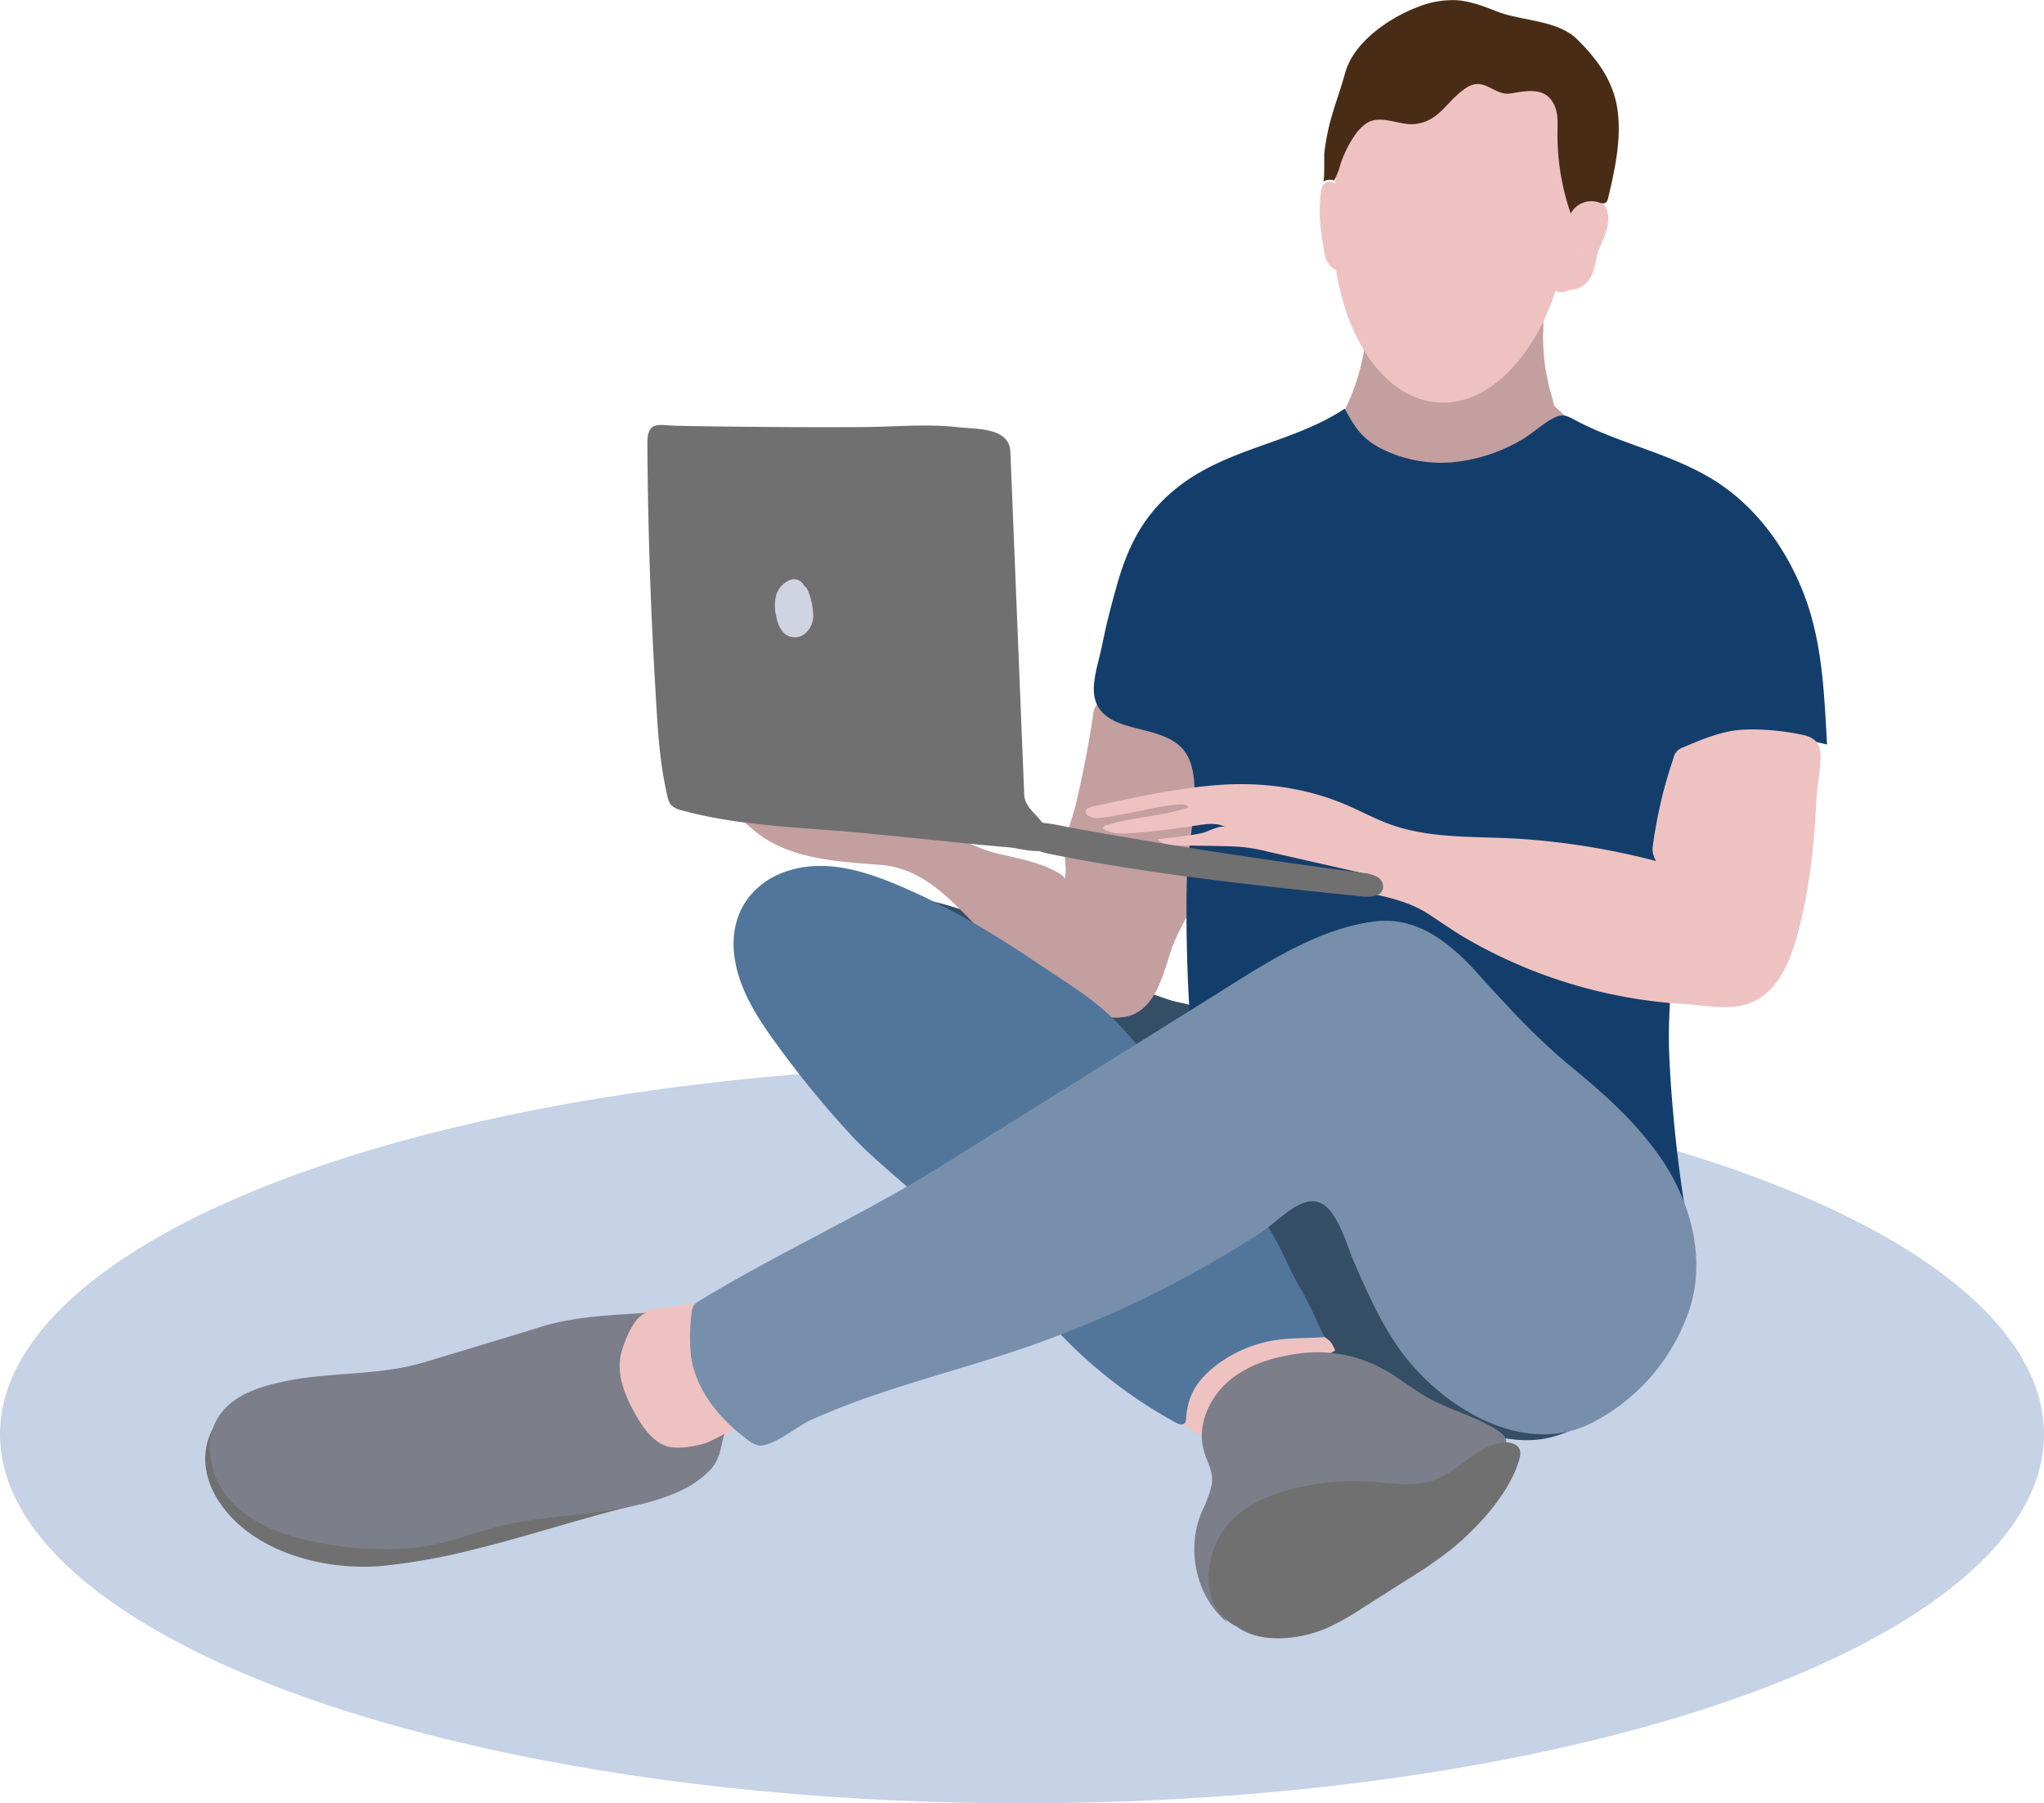
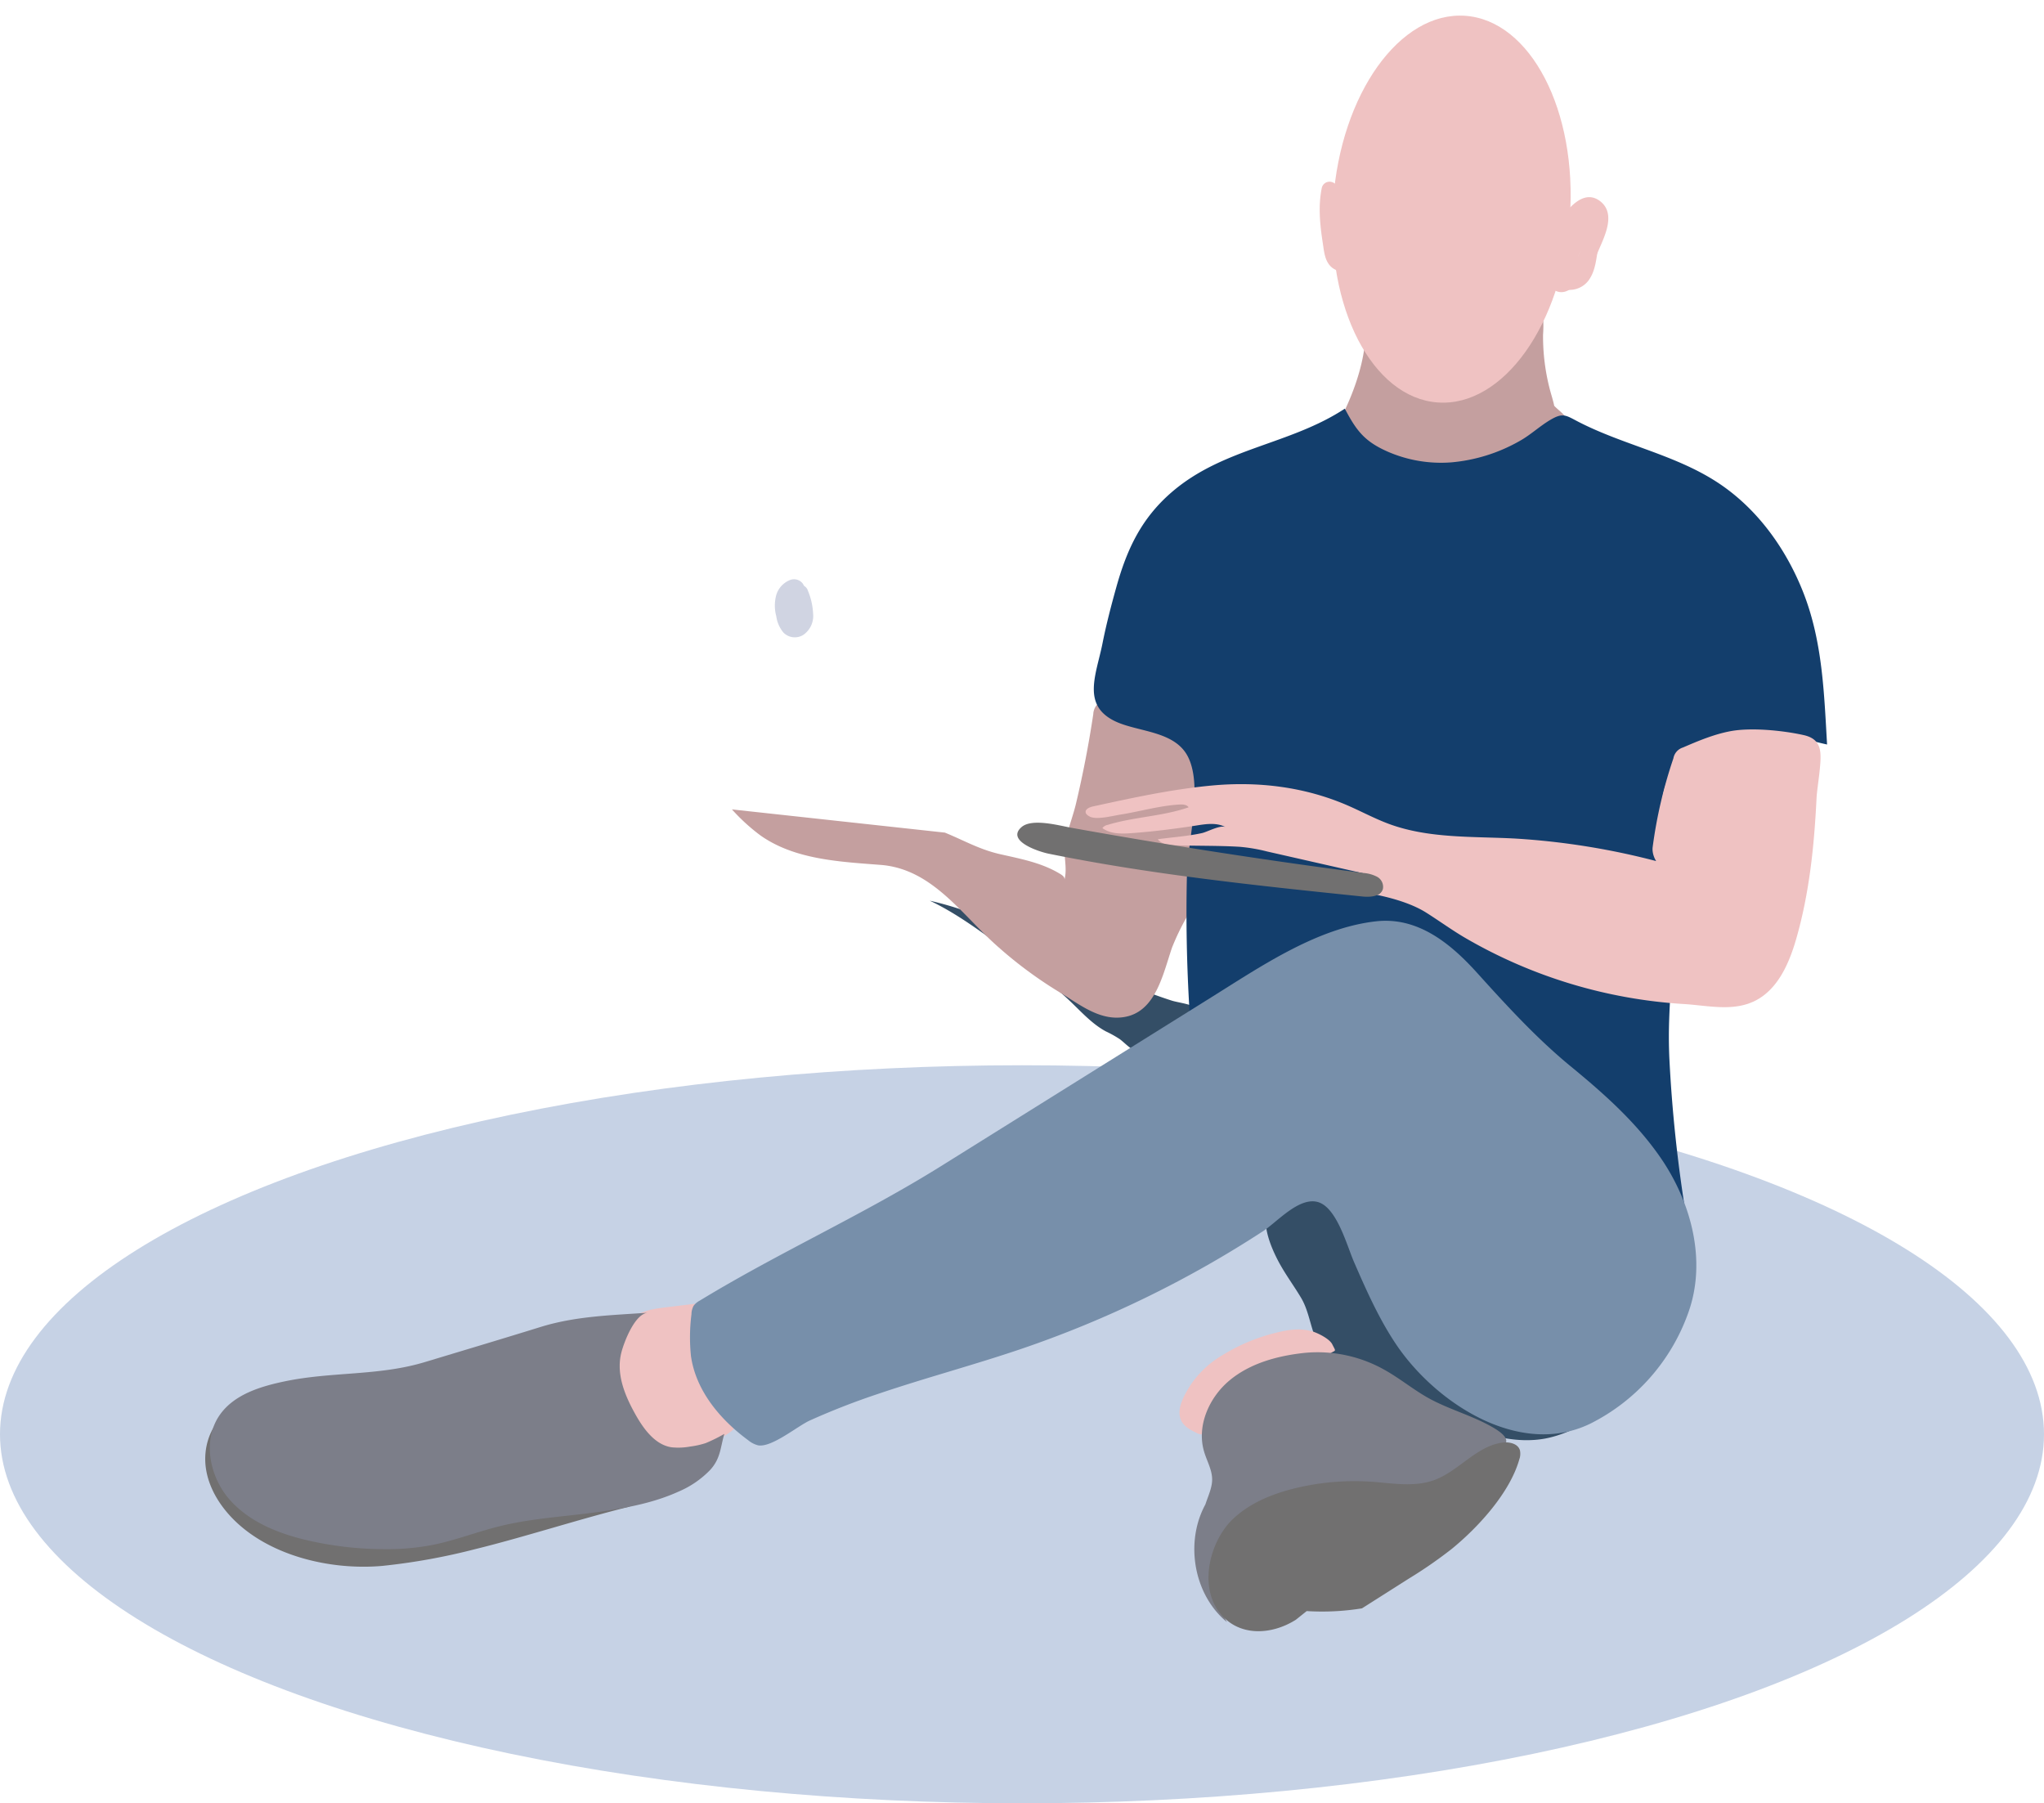
<svg xmlns="http://www.w3.org/2000/svg" id="Vrstva_4" data-name="Vrstva 4" viewBox="0 0 641.98 566.32">
  <defs>
    <style>.cls-1{fill:#c6d2e5;}.cls-2{fill:#344e66;}.cls-3{fill:#efc2c2;}.cls-4{fill:#7c7e89;}.cls-5{fill:#717070;}.cls-6{fill:#c49f9f;}.cls-7{fill:#482c16;}.cls-8{fill:#133e6c;}.cls-9{fill:#d0d4e2;}.cls-10{fill:#52769b;}.cls-11{fill:#778faa;}</style>
  </defs>
  <ellipse class="cls-1" cx="320.99" cy="450.43" rx="320.99" ry="115.89" />
  <path class="cls-2" d="M1909.14,621.52c-5.77,5.73-3.12,14,0,20.31,2.23,4.52,5.09,8.25,7.63,12.47,3,4.91,3.09,11.1,6.25,16,5.15,8,15.27,10.85,24.08,14.5,7.57,3.13,14.69,7.27,22.28,10.34s15.92,5,24,3.56c5.54-1,10.65-3.63,15.67-6.21,3.66-1.88,7.5-3.91,9.71-7.38a15.89,15.89,0,0,0,2-10c-.66-6.94-4.31-13.35-9.15-18.36s-10.83-8.78-16.94-12.13a182.16,182.16,0,0,0-45.56-17.54c-3.55-.84-8.13-1-11.38-2.59-2.47-1.24-4.3-3.36-6.93-4.54-5.67-2.54-12.8-3.87-18.53-.74A13.93,13.93,0,0,0,1909.14,621.52Z" transform="translate(-1508.23 -246.9)" />
  <path class="cls-3" d="M1721.7,706.48c1.64-1.07,2.91-2.62,4.46-3.81,3.37-2.6,7.85-3.41,11.27-5.94a4.87,4.87,0,0,0,2.26-3.38,5.78,5.78,0,0,0-.9-2.92c-5.31-10.14-12.28-20.57-10.93-31.94.1-.82.07-1.91-.72-2.14a1.89,1.89,0,0,0-.67,0l-8.94,1.09c-3.7.45-7.59,1-10.53,3.27-5.71,4.44-4.29,11.52-4.86,17.78-.45,5-1.75,9.54-1.26,14.58.55,5.58,1.52,11.65,7.1,14.07C1711.94,708.85,1718,708.89,1721.7,706.48Z" transform="translate(-1508.23 -246.9)" />
  <path class="cls-3" d="M1914.37,677.52c3.31-1.77,8.17-2.89,11.07-5.16,2.32-1.81,2.64-.5,1.22-3.3-.77-1.51-3.5-2.95-5-3.58-4-1.72-8.59-1.09-12.8,0a58.33,58.33,0,0,0-16.67,7,30.85,30.85,0,0,0-10,9.33c-1.88,3-4.64,7.5-3,11.13.86,1.91,2.87,3,4.74,3.9a3.43,3.43,0,0,0,1.92.51c1.46-.21,2-2,3-3.06,1.46-1.51,3.62-2.07,5.37-3.13,2.25-1.36,4.27-3.2,6.39-4.75A113.84,113.84,0,0,1,1914.37,677.52Z" transform="translate(-1508.23 -246.9)" />
  <path class="cls-4" d="M1929.67,673.67c-11.47-.31-24-.3-33,6.85a25.33,25.33,0,0,0-7,29.52,6.07,6.07,0,0,1,.86,3,6,6,0,0,1-1.55,3c-9.09,11.85-6.92,30.78,4.61,40.27-5.15-9-5.08-21.65,2.62-28.57a33.61,33.61,0,0,1,8.53-5.11q7.47-3.48,15.09-6.61c4.23-1.74,8.66-3.42,13.23-3.15,7,.4,13.63,5.93,20.71,4.56,6.43-1.24,11.37-6.86,16.34-10.62,5.54-4.18,17.66-5.52,6.9-11.7-6.42-3.7-13.71-5.58-20.18-9.18-4.67-2.61-8.83-6.06-13.49-8.69a42.82,42.82,0,0,0-25.5-5.46c-8.38.92-16.92,3.22-23.4,8.6s-10.46,14.4-8,22.48c.85,2.87,2.46,5.58,2.5,8.57s-1.63,6-2.45,9a16.91,16.91,0,0,0,2.61,14.1" transform="translate(-1508.23 -246.9)" />
-   <path class="cls-5" d="M1983.12,701.28c-8.63.74-14,9.89-22,13.23-6.79,2.83-14.49,1.13-21.79.28-11-1.28-22.73-.37-32.4,5.13s-16.79,16.31-15.62,27.37a16.09,16.09,0,0,0,2.48,7.38c3.51,5.2,10.44,6.92,16.71,6.73a39.54,39.54,0,0,0,14.37-3.17A78.73,78.73,0,0,0,1936,752l14.63-9.29a140.55,140.55,0,0,0,13.49-9.32c8.3-6.75,18.36-17.68,21.31-28.23a5.07,5.07,0,0,0,.17-2.83c-.64-2.1-3.37-2.68-5.54-2.38-8.16,1.13-13.71,9-21.46,11.8-6.12,2.19-12.84,1-19.32.5a79.17,79.17,0,0,0-24.16,2c-7.17,1.74-14.27,4.6-19.63,9.67-7.08,6.7-10.69,20.42-4.59,28.92,5.88,8.19,16.52,7.69,24.34,2.73" transform="translate(-1508.23 -246.9)" />
+   <path class="cls-5" d="M1983.12,701.28c-8.63.74-14,9.89-22,13.23-6.79,2.83-14.49,1.13-21.79.28-11-1.28-22.73-.37-32.4,5.13s-16.79,16.31-15.62,27.37a16.09,16.09,0,0,0,2.48,7.38a39.54,39.54,0,0,0,14.37-3.17A78.73,78.73,0,0,0,1936,752l14.63-9.29a140.55,140.55,0,0,0,13.49-9.32c8.3-6.75,18.36-17.68,21.31-28.23a5.07,5.07,0,0,0,.17-2.83c-.64-2.1-3.37-2.68-5.54-2.38-8.16,1.13-13.71,9-21.46,11.8-6.12,2.19-12.84,1-19.32.5a79.17,79.17,0,0,0-24.16,2c-7.17,1.74-14.27,4.6-19.63,9.67-7.08,6.7-10.69,20.42-4.59,28.92,5.88,8.19,16.52,7.69,24.34,2.73" transform="translate(-1508.23 -246.9)" />
  <path class="cls-5" d="M1578,690.78c-9.36,16,9.43,30.88,22.7,35.63,8.51,3,17.63,3.94,26.66,4a117.18,117.18,0,0,0,21.74-1.66c18-3.24,39.43-14,57-8.73-15.16,3.72-33.38,9.65-48.54,13.36a197.75,197.75,0,0,1-29.3,5.29c-16.17,1.42-35.72-3.11-47.24-15.16-4.16-4.35-7.38-9.81-8.16-15.78s1.11-12.45,5.68-16.38" transform="translate(-1508.23 -246.9)" />
  <path class="cls-4" d="M1641.7,674.65c12.09-3.65,24.19-7.26,36.25-11,11.06-3.44,22.29-3.69,33.79-4.5-4.14.29-7.49,9.22-8.32,12.38-1.69,6.45.76,12.86,3.84,18.57,2.5,4.63,6.3,10.56,12,11.33a20.69,20.69,0,0,0,5.77-.25,26.69,26.69,0,0,0,4.86-1.08,50.29,50.29,0,0,0,5.84-2.89c-1.28,4.35-1.14,7.68-4.44,11.31a30.17,30.17,0,0,1-10,6.84c-7.31,3.32-15.34,4.91-23.23,6.1-11,1.65-22.15,2.09-32.91,4.75-7.31,1.8-14.36,4.62-21.75,6a76,76,0,0,1-14.53,1.2,108.51,108.51,0,0,1-22.72-2.47c-9.52-2.06-19.16-5.67-25.65-12.92s-8.82-18.92-3.18-26.86c4.54-6.39,12.75-8.87,20.43-10.47C1612.59,677.61,1627.12,679.05,1641.7,674.65Z" transform="translate(-1508.23 -246.9)" />
  <path class="cls-2" d="M1885.07,564.44c-5,4.41-10.85,6.88-15.93,11.22a6.33,6.33,0,0,1-2.07,1.33c-2.69.83-4.89-2.06-7.14-3.75a35.89,35.89,0,0,0-4.42-2.46c-4.09-2.22-7.3-5.72-10.65-8.95-7.29-7-15.52-13-23.72-18.87-6.68-4.83-13.42-9.68-20.88-13.2,17.1,3.86,32.23,12.39,48,19.84,6.09,2.89,12.23,5.69,18.5,8.14,3.12,1.22,6.28,2.37,9.47,3.39C1878.45,561.85,1884,562.36,1885.07,564.44Z" transform="translate(-1508.23 -246.9)" />
  <path class="cls-6" d="M1805,508.38c6.08,2.48,10.85,5.31,17.46,6.8s13.17,2.72,18.9,6.27c.65.4,1.37,1,1.18,1.77,1-3.66-.33-7.36.17-10.93.6-4.29,2.48-8.81,3.48-13.07,2.19-9.24,4-18.57,5.41-28a5,5,0,0,1,1.08-2.91,4.89,4.89,0,0,1,3.17-1.1c8.48-.79,24.56-2.57,28.75,7,4.74,10.79,6.48,21.12,4.63,32.82-1.53,9.71-4,19.36-8.41,28.12a75.46,75.46,0,0,0-4.48,9.34c-3.11,9.09-5.48,22.11-17.58,22-6.68-.09-12.42-4.79-18-8.13A132,132,0,0,1,1822,544.51c-11.58-10.06-20.8-24.8-37.3-26-13-1-26.89-1.69-37.58-9.21a60.26,60.26,0,0,1-9-8.21" transform="translate(-1508.23 -246.9)" />
  <path class="cls-3" d="M2000.36,322.36a31.12,31.12,0,0,1,3.5-5.44c.66-.8,2.42-3.39,3.71-3.06s.86,2.43.64,3.26a41.37,41.37,0,0,1-2.14,5.68c-1.44,3.43-3.19,6.88-5.92,9.47-.11.1-1.73,1.41-1.74,1.39.07.16.51-.06.5,0s-.06-.16-.06-.19c.07-.33-.14-.83-.09-1.21.24-1.73,1.5-3.18,2.59-4.46a22.5,22.5,0,0,0,4-5.94c.61-1.44,1.12-3.4,2.52-4.26l-3.67-2.83a76,76,0,0,1-7,14.09c-1.71,2.74,2.62,5.25,4.32,2.53a82.87,82.87,0,0,0,7.46-15.29c.77-2.08-1.9-3.9-3.67-2.82-2.4,1.47-3.39,3.84-4.43,6.32-1,2.32-2.57,4-4.12,5.93-1.78,2.23-3.27,4.92-3,7.86.34,3.45,3.4,6.52,6.94,4.73,2.36-1.19,4.29-3.51,5.8-5.6a35.89,35.89,0,0,0,3.67-6.68c2-4.69,5.83-12,.43-15.91-6.15-4.43-12.28,5.5-14.58,9.95-1.47,2.86,2.84,5.39,4.32,2.52Z" transform="translate(-1508.23 -246.9)" />
  <path class="cls-3" d="M1930.48,308.83a7.41,7.41,0,0,0-3.41-4.54,2.52,2.52,0,0,0-3.67,1.5c-1.22,5.88-.59,11.77.32,17.65.38,2.48.59,5.28,2.49,7.15s5.23,2.16,7,.09a2.56,2.56,0,0,0,0-3.54,2.51,2.51,0,0,0-3.53,0c-.31.3-.22.29.26,0-.29.08-.33.09-.12,0s.16,0-.15-.06a.12.12,0,0,1,.13.09,2.57,2.57,0,0,1-.71-1.53c-.45-1.91-.68-3.92-.94-5.86a37.77,37.77,0,0,1,0-12.64l-3.67,1.49a2.32,2.32,0,0,1,1.11,1.55c.8,3.12,5.62,1.8,4.82-1.33Z" transform="translate(-1508.23 -246.9)" />
  <path class="cls-3" d="M2006.84,314.08l-1.37,8.49a60.43,60.43,0,0,1-1.32,7.18,7.4,7.4,0,0,1-.94,2.1,5.77,5.77,0,0,1-.58.63l-.22.19c.19-.15.21-.17.06-.07s-.43.22-.1.09c-.21.08-.42.13-.64.19-.45.14.16,0-.11,0h-.56c-.55,0,.26.12-.21,0-.08,0-.72-.26-.21,0a5.05,5.05,0,0,1-.45-.25c-.22-.14.36.08,0-.06.15.23.18.26.08.11a1.35,1.35,0,0,1-.15-.26c.19.39.05,0,0-.2a2.52,2.52,0,0,0-3.07-1.75,2.55,2.55,0,0,0-1.75,3.08c.49,2.75,3.19,4.26,5.78,4.39a7.45,7.45,0,0,0,6.65-3.84c1.49-2.49,1.81-5.45,2.27-8.25l1.68-10.41a2.59,2.59,0,0,0-1.75-3.08,2.52,2.52,0,0,0-3.07,1.75Z" transform="translate(-1508.23 -246.9)" />
  <path class="cls-6" d="M1992.88,351.16v.19a66.19,66.19,0,0,0,1.91,17c1.18,4.8,2.77,7.77,1.37,12.64-2.41,8.44-8.43,15.27-15.89,19.73-8.85,5.29-19.81,7.57-30.55,7.37a42.6,42.6,0,0,1-13.93-2.27,26.64,26.64,0,0,1-10.41-6.87,10.69,10.69,0,0,1-2.83-4.9c-.7-3.59,1.7-7,3.68-10.2,4.78-7.76,9.08-17.93,10.42-27,.43-2.83.61-5.78,1.9-8.33,4.71-9.36,17.85-4.32,25.77-3.64a57.29,57.29,0,0,0,12.14,0c3.76-.49,7.86-4.82,11.31-4.81,8.88,0,3.6,19,4.12,23.59.48,4.19,2,8.4,5.11,11.3,1.36,1.28,3.07,2.42,3.55,4.22.7,2.67-1.64,5.11-3.86,6.75a62.35,62.35,0,0,1-14.56,8" transform="translate(-1508.23 -246.9)" />
  <ellipse class="cls-3" cx="1964.09" cy="312.57" rx="60.87" ry="37.26" transform="translate(4.71 2002.63) rotate(-85.93)" />
-   <path class="cls-7" d="M1968.74,274.49c-.33.22-.69.47-1.06.76-5.39,4-7.75,9.91-15.23,10.62-4.47.42-9.84-2.68-14.09-.76s-7.67,9.06-9.1,13.3a24.5,24.5,0,0,1-2,5.17,4,4,0,0,0-3.47.38c.54-.34.28-8,.39-9a69.92,69.92,0,0,1,1.79-9.64c1.37-5.23,3.32-10.27,4.73-15.47,2.68-9.91,14.33-17.7,23.48-21a29.12,29.12,0,0,1,11.4-1.89c4.43.27,8.65,1.9,12.79,3.53,8,3.13,19,2.6,25.28,8.82,6.43,6.39,11.53,13.34,12.68,22.58,1.13,9.09-.91,18.25-3,27.16a2.36,2.36,0,0,1-.76,1.47c-.7.5-1.65.11-2.47-.15a7.4,7.4,0,0,0-8.54,3.58,75.77,75.77,0,0,1-4.15-25.85c0-2.39.18-4.85-.58-7.12-2.36-7-8.66-5.64-14-4.74S1974.42,270.71,1968.74,274.49Z" transform="translate(-1508.23 -246.9)" />
  <path class="cls-8" d="M2032.41,570.12c-.05,3,0,6,.13,9.09a444.36,444.36,0,0,0,5.44,50.56c-7.47-4.37-14.38-9.67-22-13.84-6.24-3.44-15.47-8-22.83-6.44-7.1,1.47-13.93,4.15-21.38,5.2a216.59,216.59,0,0,1-54.5.75c-10.16-1.15-21.73-4-28.65-12.1-7.81-9.17-6.06-27.23-6.77-38.71q-1.35-21.78-.81-43.64c.26-10,5.22-27.9,0-37-4.29-7.45-15.08-7.25-22.09-10.36-11.23-5-6.41-14.84-4.46-24.61,1.19-6,2.74-11.94,4.39-17.84,3.33-11.87,7.84-21.52,17.44-29.78,16.14-13.88,37-14.8,54.29-26.16,3.64,6.91,6.19,10.3,13.52,13.52a41.94,41.94,0,0,0,19.84,3.35,52.6,52.6,0,0,0,21.57-6.73c3.48-1.94,6.41-4.77,9.81-6.73,3.88-2.24,4.75-1.28,8.77.79,14,7.18,29.85,10.17,43.15,18.71,12.73,8.18,22,21.07,27.48,35.18,5.92,15.29,6.39,31.34,7.33,47.38-6.41-1.4-11.82-3.4-18.56-2.86-21.15,1.69-35.62,5.42-33.36,30.56.72,8,3.48,15.4,3.7,23.49C2034.25,544.8,2032.63,557.41,2032.41,570.12Z" transform="translate(-1508.23 -246.9)" />
  <path class="cls-3" d="M2038.25,514.59c1.75,1.27.72,4.34-1.27,5.18s-4.27.18-6.32-.51c-2.21-.76-3.66-4-3.36-6.32a145,145,0,0,1,6.51-27.88,4.35,4.35,0,0,1,3-3.41c4.82-2.08,9.7-4.13,14.85-5.11,6.55-1.25,16.55-.23,23,1.2,5,1.09,5.61,4.23,5.31,8.66-.28,4.16-1.08,8.6-1.21,11.36-.73,14.8-2.25,29.66-6.36,43.94-2.24,7.8-5.84,16.06-13.14,19.6-6.91,3.35-14.91,1.34-22.22.91a155.15,155.15,0,0,1-68.36-20.62c-4.28-2.48-8.23-5.37-12.38-8-4.5-2.88-10.66-4.64-15.86-5.71,1.81,0,2.51-2.7,1.45-4.17s-3-2-4.75-2.38l-15.55-3.53-15.54-3.53a52.42,52.42,0,0,0-8.41-1.43c-6.73-.41-13.58-.26-20.34-.48-2-.07-4.26-.28-5.42-1.9,4.59-.64,9.38-.94,13.9-1.94,1.67-.37,5.75-2.65,7.37-1.86-2.73-1.5-6.08-1-9.17-.51-6.79,1.05-13.66,1.92-20.51,2.41-3.1.21-6.48.27-9-1.6a2.66,2.66,0,0,1,1.62-1c8.32-2.54,17.26-2.67,25.47-5.53-.6-.86-1.84-.93-2.88-.87-6.31.36-12.39,2.19-18.6,3.17-2.31.36-7.29,1.69-9.48.66s-1.79-2.65,1-3.25c12.3-2.68,24.63-5.37,37.17-6.54,14.59-1.37,29.2.39,42.71,6.24,4.42,1.92,8.68,4.24,13.21,5.89,12.53,4.56,26.25,3.8,39.56,4.52a229.35,229.35,0,0,1,45.7,7.48c1.55.41,3.43.53,4.53-.64a4.69,4.69,0,0,0,1-2.73c.75-6.23-2.39-14.82-.06-20.65" transform="translate(-1508.23 -246.9)" />
-   <path class="cls-5" d="M1779.83,508.56c-19-1.87-39.06-2.1-57.41-7.16a6.65,6.65,0,0,1-3.45-1.74,6.51,6.51,0,0,1-1.12-2.71c-2.71-11.61-3.13-22.8-3.83-34.65q-2.25-38.07-2.46-76.24c0-7.22,3.68-5.58,9.1-5.45,6.5.15,13,.22,19.51.29q19.11.21,38.21.12c10.13,0,20.8-1.12,30.83.05,5.26.62,16-.06,16.35,7.59l3.12,77.18.53,13.15.71,17.51c.1,2.37,1.69,4.33,3.21,5.92s2.63,3,4.38,5.08c1.11,1.3,2,3.15,1.2,4.69-1.82,3.76-10.4,1.08-13.39.83q-10.41-.88-20.81-2Q1792.17,509.77,1779.83,508.56Z" transform="translate(-1508.23 -246.9)" />
  <path class="cls-5" d="M1844.88,506.89q45.6,8.19,91.58,14.17a10.9,10.9,0,0,1,4.29,1.19,3.62,3.62,0,0,1,1.84,3.76c-.62,2.43-3.92,2.69-6.42,2.44-33-3.42-66.14-6.85-98.68-13.47-3-.62-13.38-4-8.42-8.33C1832.39,503.75,1841.1,506.22,1844.88,506.89Z" transform="translate(-1508.23 -246.9)" />
  <path class="cls-9" d="M1757.19,433.54a19.57,19.57,0,0,1,1.26,4.18l.09.48c0,.07.06.49,0,.05,0,.31.07.62.09.93s0,.67,0,1l0,.45c0,.18,0,.14,0-.12a1.65,1.65,0,0,1-.06.32c0,.14-.1.28-.12.42,0,.35.19-.29,0,0-.09.14-.16.28-.25.42.06-.09.34-.35,0-.06l-.28.26c.35-.33.16-.13,0-.06-.46.27.09,0,.09,0s-.9.11-.06.06c-.49,0,.08,0,.12.06s-.33,0-.35-.09.47.24.07,0l.12.08c-.09-.06-.35-.2-.08-.05l.09.12a2.9,2.9,0,0,1-.19-.29c-.06-.1-.12-.2-.17-.3s-.23-.55-.1-.19,0-.18-.07-.21-.07-.23-.11-.35l-.18-.69c-.17-.7-.31-1.41-.44-2.12s0,.26,0-.2c0-.16,0-.33,0-.49a8.22,8.22,0,0,1,0-1.11c0-.17,0-.33,0-.49,0,.09-.1.45,0,.05,0-.08.18-.9.27-.9s-.28.55,0,.07c.06-.11.11-.22.18-.33l.19-.31c.27-.43,0,0,0,.06s.24-.26.32-.33.37-.3.09-.1,0,0,.13-.06a1.38,1.38,0,0,1,.24-.14c-.3.12-.35.14-.17.08l.1,0a.89.89,0,0,1-1-.36l-.69-.38c-.12-.32-.13-.34,0-.08s.2.63.28,1,.15.64.22,1c0,.16,0,.32.08.48-.08-.47,0,.22,0,.32a20.36,20.36,0,0,1,0,2.47c0,.14-.1.44,0,0a2.82,2.82,0,0,1-.07.31c-.05.17,0,.14.07-.12a1.4,1.4,0,0,1,2.1,0c.07.08.26.46.09.09.2.44,0,.13,0-.15s-.07-.29-.11-.44c-.1-.45,0,.16,0-.11a5.19,5.19,0,0,0,0-.56c0-.46-.06.14,0-.12s.07-.36.12-.54.29-.71.08-.24a2.57,2.57,0,0,0-.9-3.42,2.54,2.54,0,0,0-3.42.89,8.21,8.21,0,0,0-.13,7.05,3.57,3.57,0,0,0,3.33,2.09,4,4,0,0,0,3.4-2.49c.87-2.06.51-4.79.09-6.91a7.83,7.83,0,0,0-1.24-3.32,3.46,3.46,0,0,0-4.06-1,7.33,7.33,0,0,0-4.2,4.62,12.71,12.71,0,0,0,0,6.73,10.11,10.11,0,0,0,2.21,5.07,5,5,0,0,0,6.35.71,7.24,7.24,0,0,0,3-6.65,21.21,21.21,0,0,0-1.64-7.19,2.57,2.57,0,0,0-3.07-1.75c-1.15.37-2.29,1.78-1.75,3.08Z" transform="translate(-1508.23 -246.9)" />
-   <path class="cls-10" d="M1790.24,524.87c-8.23-3.46-17-6.37-25.88-6-16.53.75-28.1,12.34-25.32,29.41,1.57,9.64,7,18.15,12.77,26.07A310.94,310.94,0,0,0,1775.18,603c7.8,8.46,16.68,15,24.92,22.93,13,12.53,27.09,24.35,39.07,37.71a148.4,148.4,0,0,0,38.74,30.23c.82.45,2,.56,2.55-.22a2.54,2.54,0,0,0,.3-1.25c.44-6.51,2.76-10.85,7.47-15.11a40.2,40.2,0,0,1,14.79-8.18c7.33-2.34,13.54-1.75,21.22-2.3-2.24-4.4-5-11.07-7.57-15.32-3.8-6.4-5.53-11.79-9.44-18.13-7.68-12.46-15.69-24.73-24.36-36.53A317.2,317.2,0,0,0,1860,569c-7.62-8.21-16.92-13.52-26.2-19.81C1820,539.86,1805.62,531.33,1790.24,524.87Z" transform="translate(-1508.23 -246.9)" />
  <path class="cls-11" d="M1946.83,669.25c12.38,18.29,38.63,35.54,60.85,24.76a62.23,62.23,0,0,0,30.86-35c5.78-16.26.85-34.57-8.72-48.48-7.73-11.24-17.9-20.24-28.35-28.82-10.7-8.8-20.07-19.06-29.34-29.32-8.25-9.13-18.49-17.57-31.55-16.17-18.47,2-36.09,14-51.42,23.58l-85,53.09c-25,15.63-51,27.16-76.14,42.46a5.73,5.73,0,0,0-1.93,1.62,5.62,5.62,0,0,0-.68,2.63,57.43,57.43,0,0,0-.17,13.1c1.51,10.86,9.13,20,18,26.51a7.8,7.8,0,0,0,3.09,1.59c4.26.78,12.31-6,16.21-7.78a227.57,227.57,0,0,1,21.65-8.43c14.76-5,29.84-9,44.59-14A339.34,339.34,0,0,0,1905,633.5c4.45-2.91,11.48-11.07,17.48-9,5.69,2,8.79,13.52,10.92,18.49C1937.56,652.62,1941.57,661.47,1946.83,669.25Z" transform="translate(-1508.23 -246.9)" />
</svg>